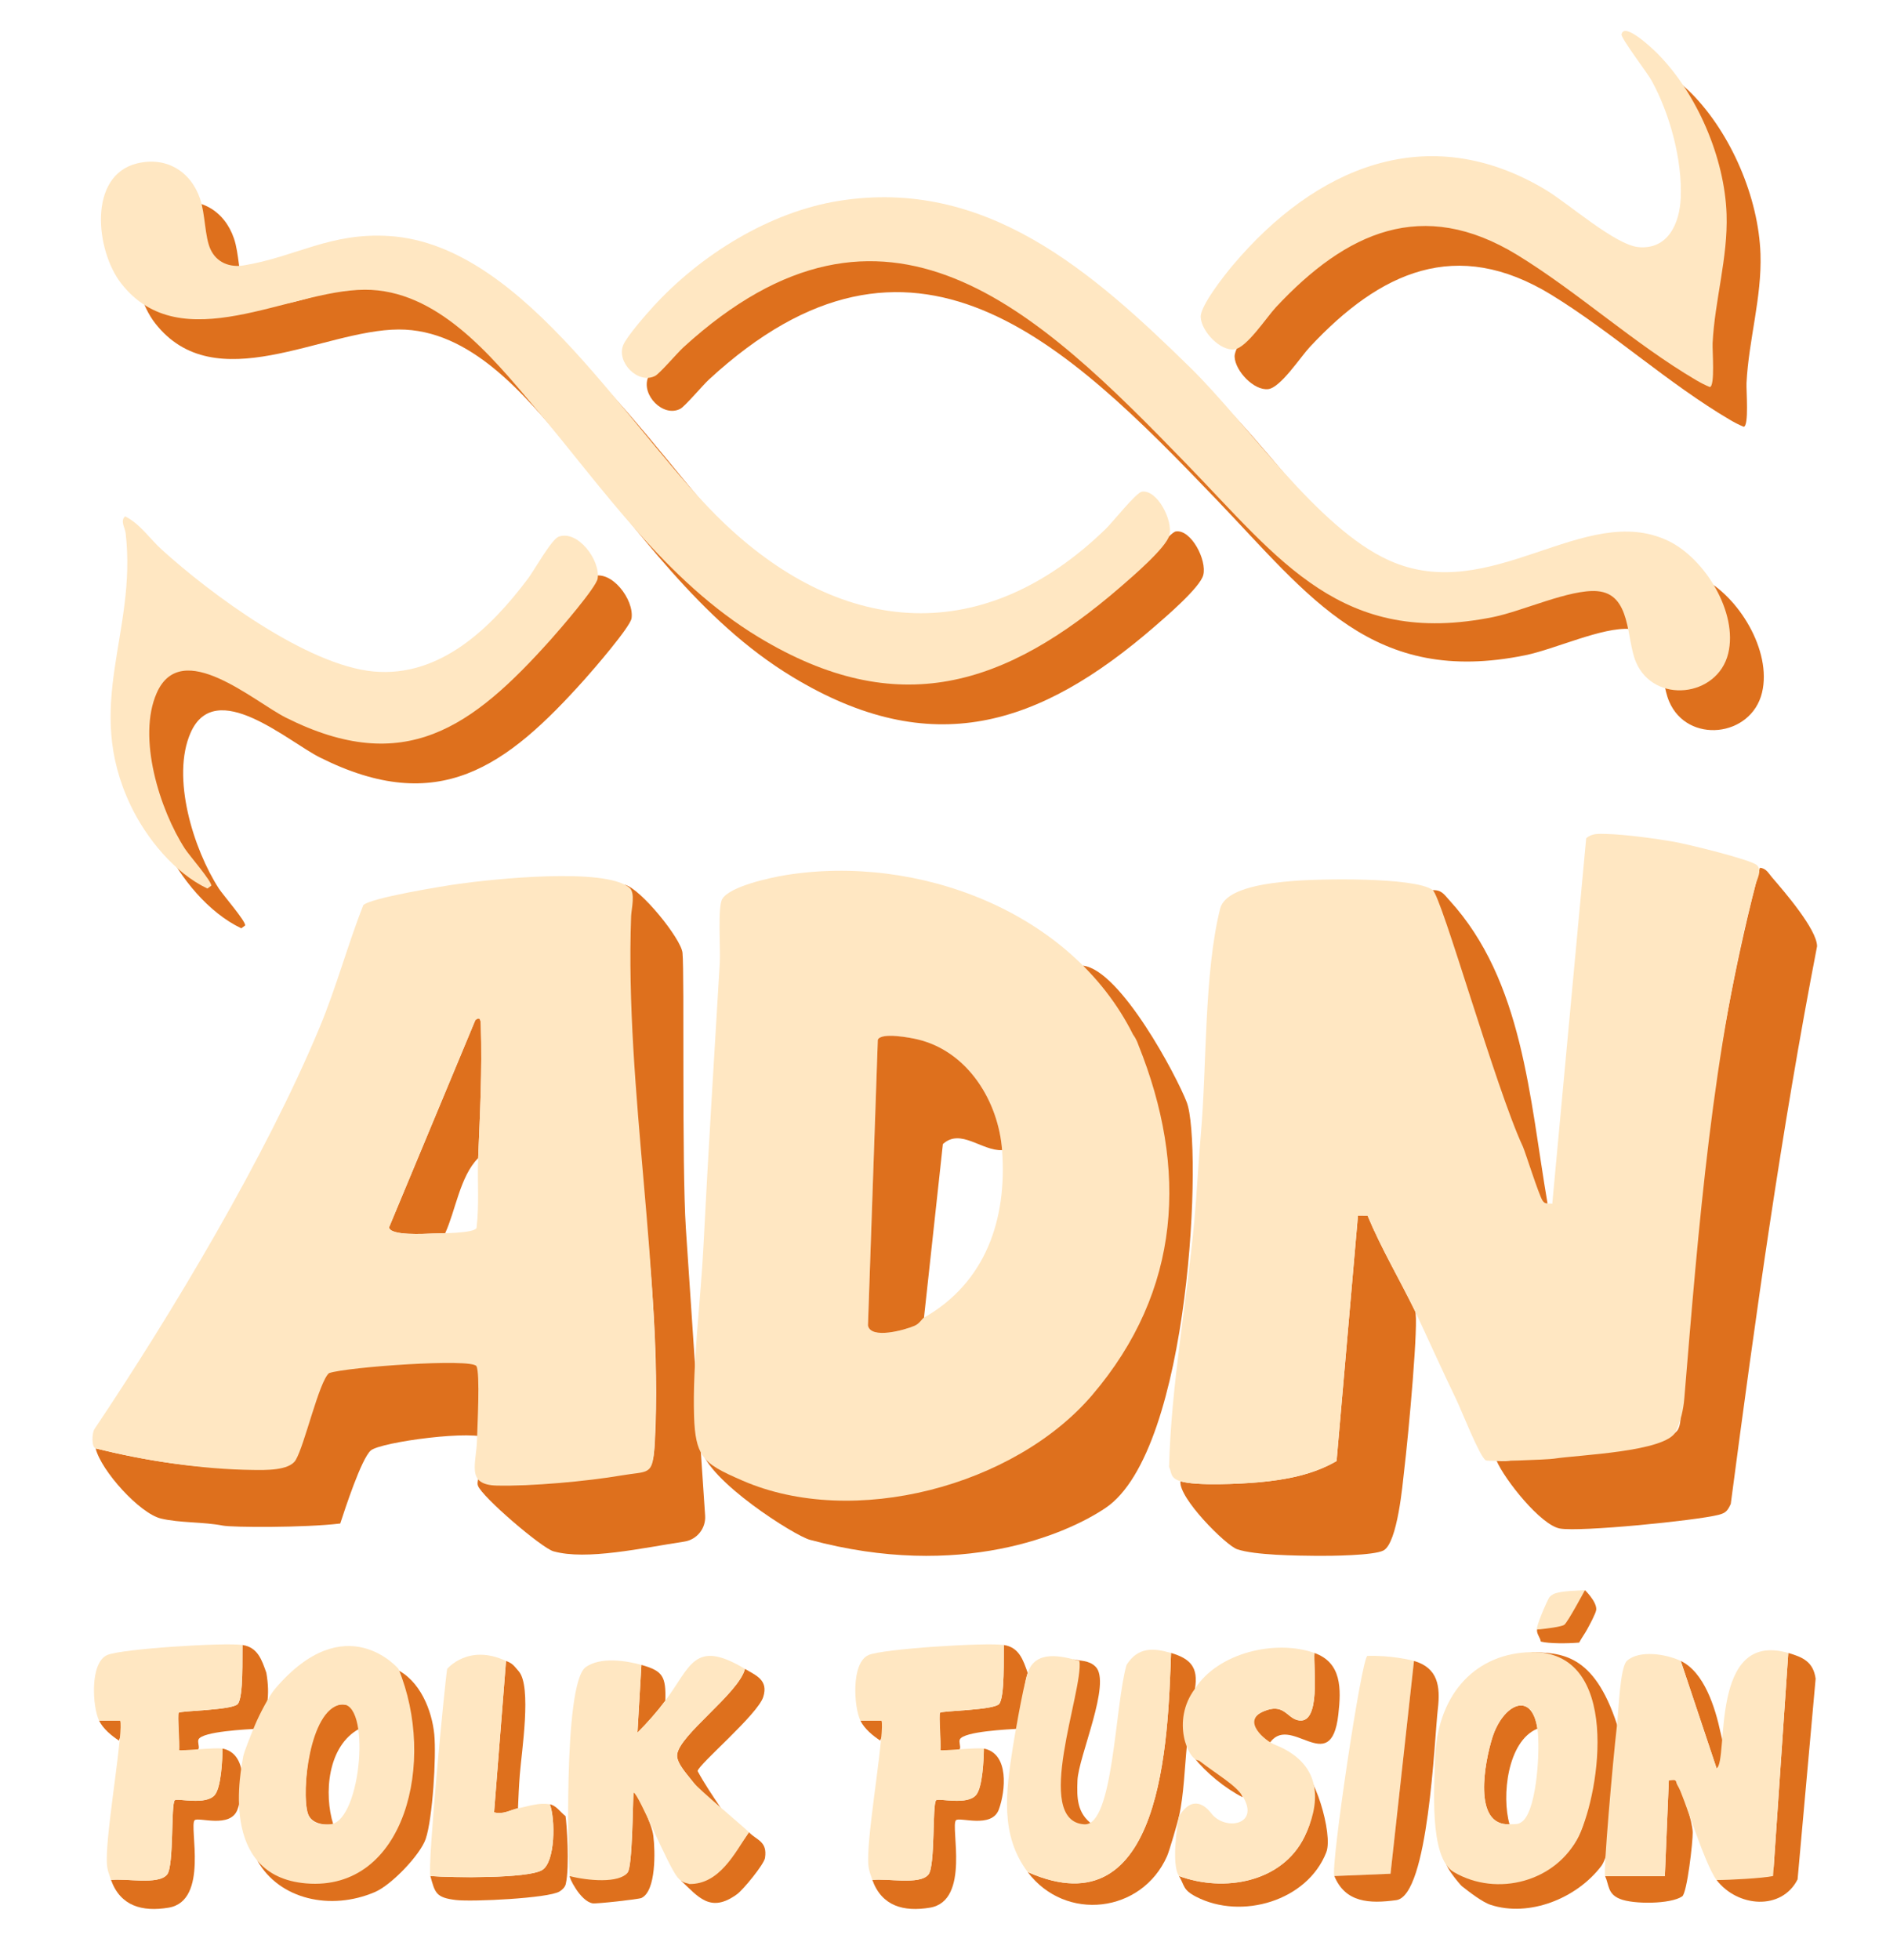
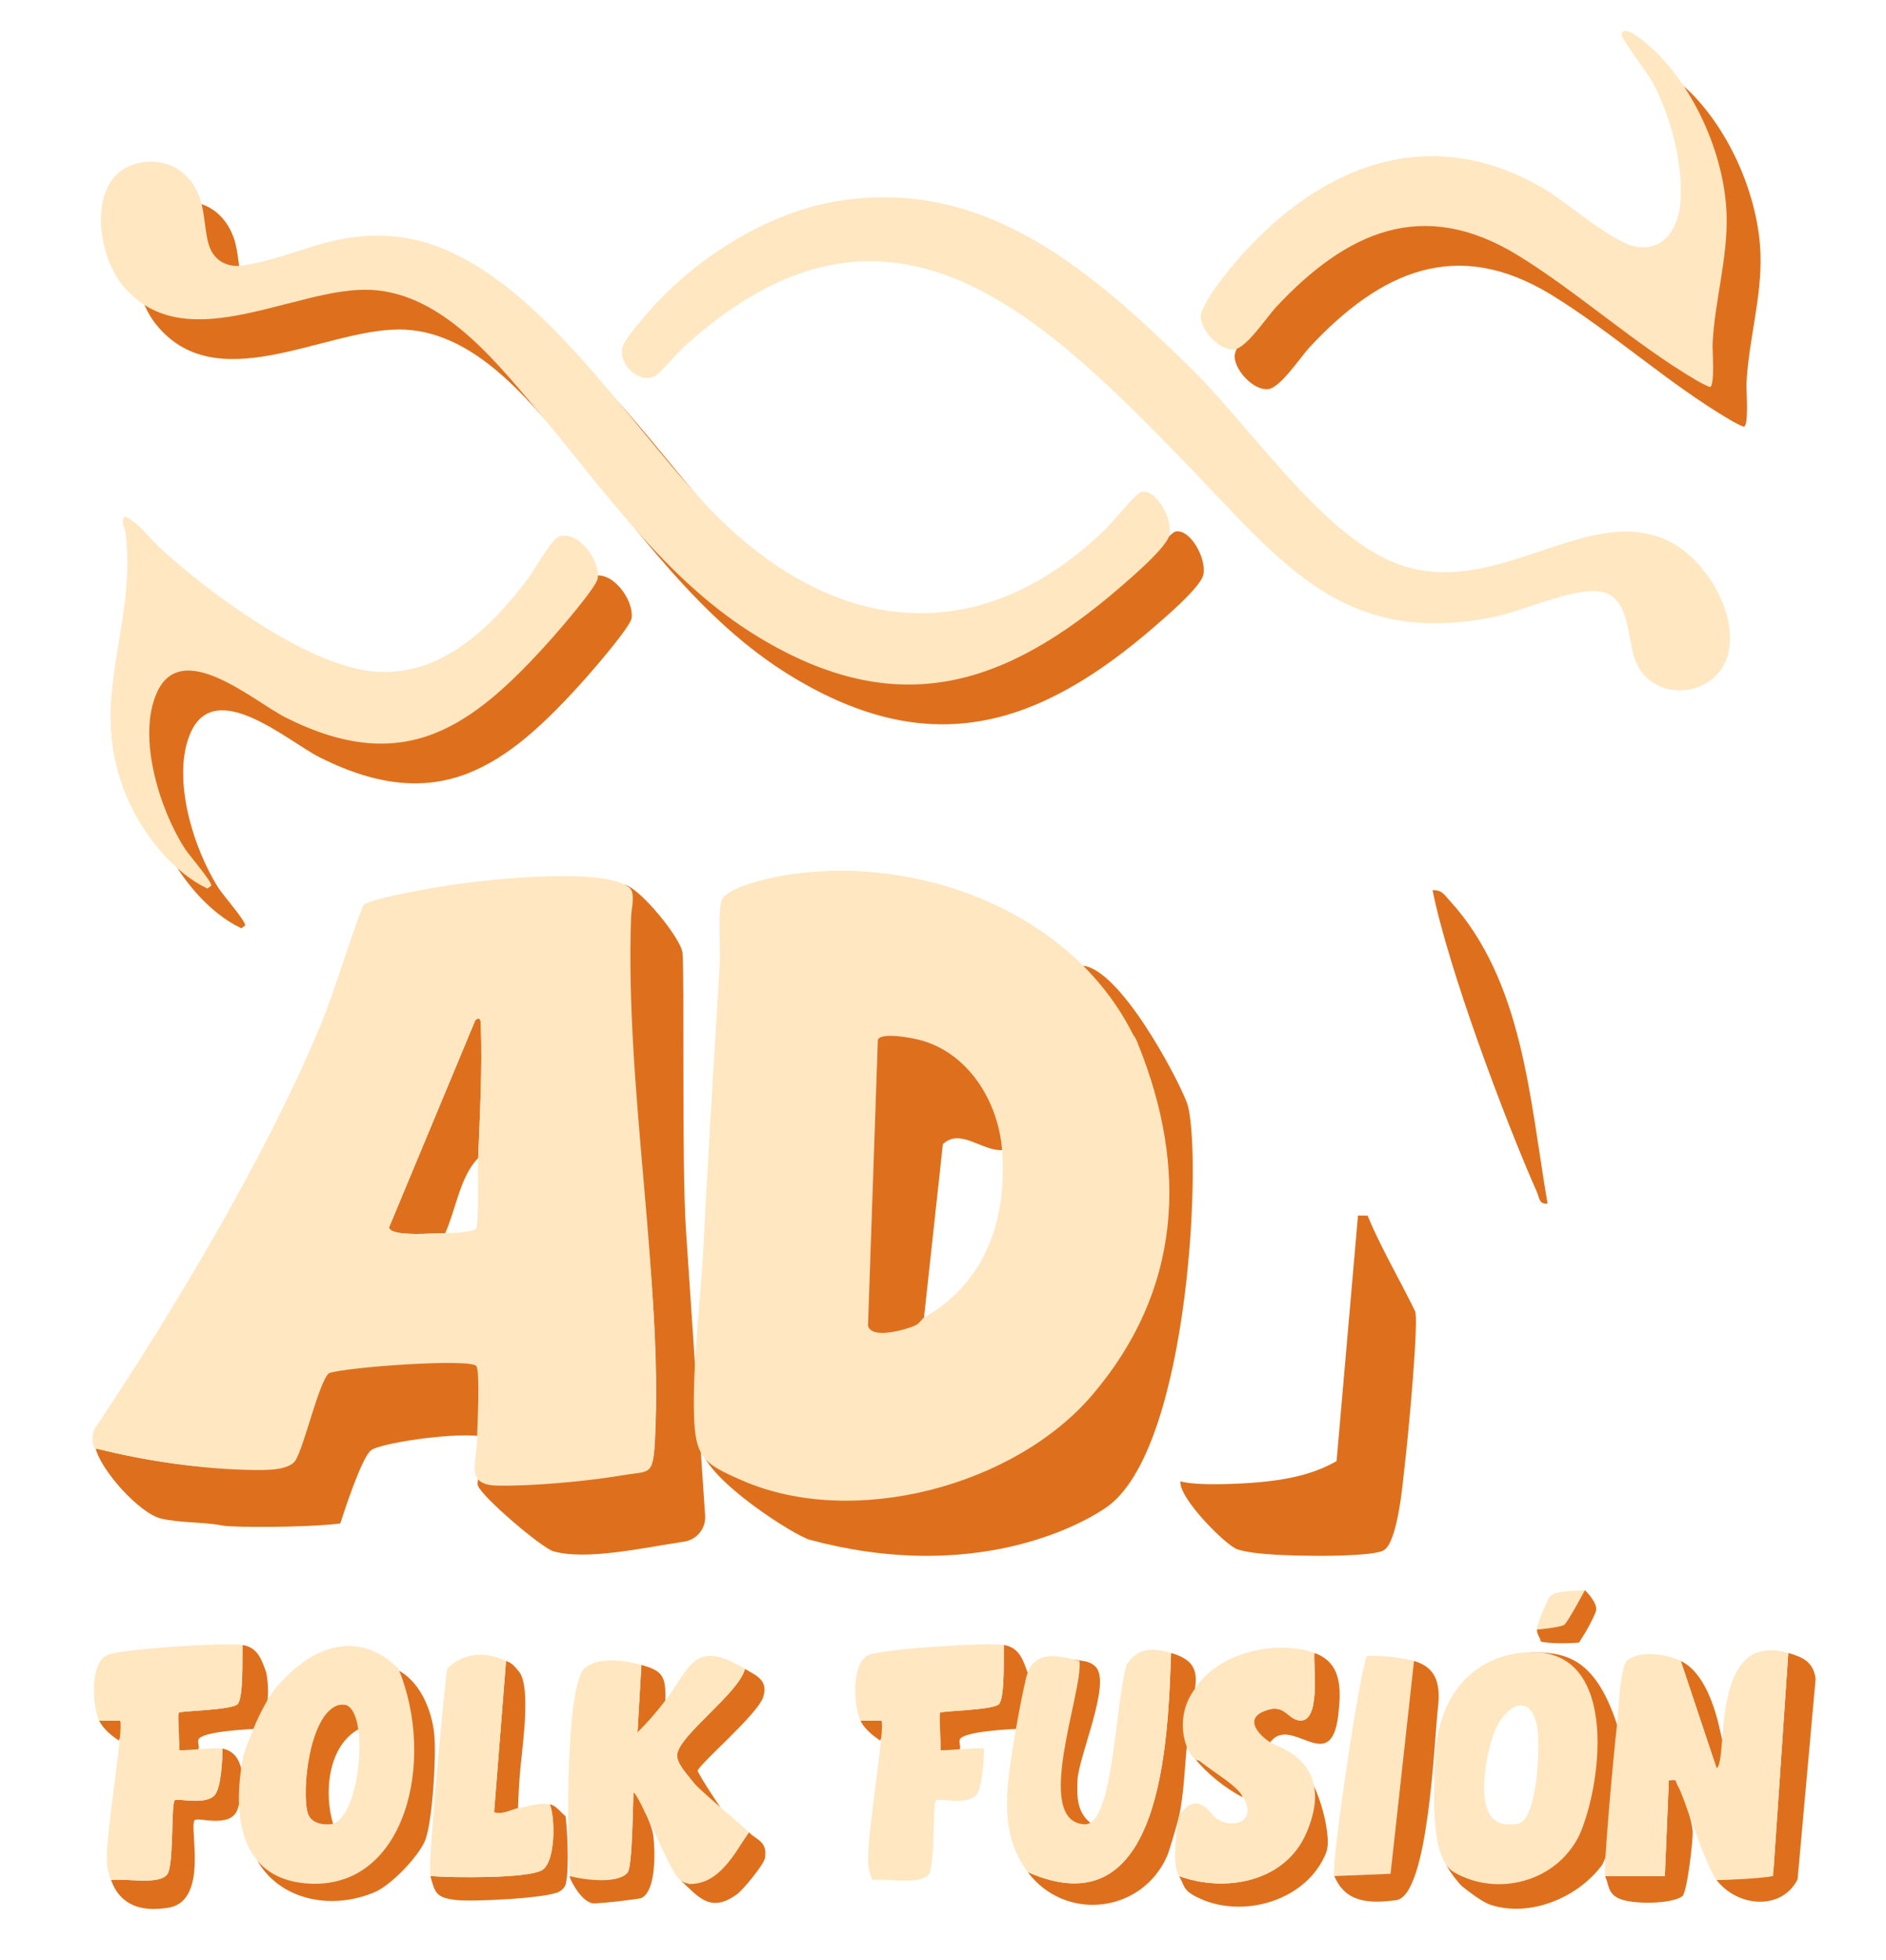
<svg xmlns="http://www.w3.org/2000/svg" viewBox="0 0 1000 1038.76">
  <defs>
    <style>      .st0 {        fill: #ffe7c2;      }      .st1 {        fill: #de701d;      }    </style>
  </defs>
  <g id="Folk">
    <g id="Folk1">
      <path class="st1" d="M299.86,962.58c.59,3.49,2.27,26.71.12,35.95-.39,1.69-1.86,3.09-3.32,3.97-5.93,3.61-46.23,5.51-54.79,4.52-10.86-1.25-11.2-3.86-13.68-12.72,11.46.92,51.43,1.39,59.17-3.12,7.2-4.19,7.11-27.4,4.18-34.89,3.35.6,5.53,4.09,8.33,6.28Z" />
      <path class="st1" d="M382.32,958.41c-4.76-1.22-11.87-10.02-14.72-13.78-2.97-3.93-8.95-10.04-8.58-14.56.86-10.42,32.76-32.6,35.97-45.56,5.77,3.47,12.52,5.8,9.72,14.82-2.9,9.32-34.2,35.66-34.83,39.32,3.65,6.75,8.17,13.43,12.45,19.76Z" />
      <path class="st1" d="M274.64,958.41c-3.79.71-7.83,3.5-12.67,2.12l6.33-80.24c3.32,1.29,3.9,2.13,6.82,5.59,6.84,8.12,1.48,42.15.5,54.62-.47,5.95-.73,11.97-.98,17.91Z" />
      <path class="st1" d="M346.43,973.19c.97,7.64,1.55,29.05-6.32,32.74-1.5.7-23.81,3.18-25.89,2.83-6.57-1.12-12.73-14.03-12.13-14.43,6.71-1.32,26.43,4.08,30.75-2.01,2.5-3.53,2.66-35.67,3.06-42.34,2.94.99,5.61,8.39,6.68,11.24,1.48,3.94,3.32,7.74,3.86,11.98Z" />
      <path class="st1" d="M361.03,996.72c15.95.25,28.42-14.27,36.08-25.64,4.06,4.3,9.86,4.69,8.52,13.6-.52,3.45-11.55,16.84-14.77,19.2-14.27,10.47-20.76,1.22-29.83-7.17Z" />
      <path class="st1" d="M352.76,901.41c-4.36,5.82-9.61,11.74-14.76,16.89l2.09-35.89c11.4,3.19,13.06,6.06,12.67,19Z" />
      <path class="st1" d="M190.6,916.19c-17.03,9.04-18.92,34.78-13.9,50.67-5.29.64-11.7-.4-13.44-5.7-3.71-11.34.7-59.23,19.1-57.74,9.11.74,7.06,7.89,8.23,12.77Z" />
      <path class="st1" d="M118,926.74c13.49,2.66,11.5,22.42,7.95,32.23-3.74,10.35-20.85,3.85-22.75,5.76-3.1,3.12,7.83,42.77-13.83,46.34-13.97,2.3-25.49-.81-30.5-14.66,7.44-1.11,25.19,2.85,29.76-2.96,3.64-4.63,1.96-37.09,4.01-39.28,1.28-1.36,16.68,2.93,21.32-2.96,3.36-4.26,3.92-18.59,4.03-24.48Z" />
      <path class="st1" d="M141.23,886.63c2.07,12.04.52,20.62-4.22,29.56-6.07.38-29.74,1.43-31.75,5.72-.59,1.26.47,3.72.08,4.84-.82,2.39-9.94,4.9-10.54,4.21.6-3.75-.87-22.42-.02-23.22,1.15-1.09,28.39-1.29,31.29-4.62,3.11-3.57,2.34-25.36,2.5-31.27,8.15,1.2,10.28,8.01,12.67,14.78Z" />
      <path class="st1" d="M52.55,911.96h12.68c1.95,4.05-1.94,8.79-2.12,10.56-3.94-2.5-8.51-6.34-10.56-10.56Z" />
      <path class="st0" d="M128.56,871.85c-.16,5.91.61,27.7-2.5,31.27-2.9,3.33-30.14,3.53-31.29,4.62-.84.8.77,16.01.17,19.76.6.68,19.43-1.46,23.07-.75-.1,5.89-.67,20.22-4.03,24.48-4.64,5.88-20.04,1.6-21.32,2.96-2.05,2.18-.37,34.65-4.01,39.28-4.58,5.81-22.33,1.86-29.76,2.96-2.09-5.77-2.41-7.01-2.21-13.81.55-18.03,8.93-66.6,6.98-70.64h-11.11c-3.56-7.34-5.01-30.7,4.27-34.8,7.51-3.31,62.12-6.74,71.74-5.33Z" />
      <path class="st1" d="M209.66,884.51c13.05,5.89,19.39,22.07,20.62,34.84,1.11,11.56-.9,44.62-4.58,55.33-2.84,8.24-17.92,24.27-26.96,28.13-23.39,9.99-50.62,3.96-62.27-16.67,76.67,24.54,95.14-54.24,73.19-101.63Z" />
      <path class="st0" d="M268.31,880.29l-6.33,80.24c4.84,1.38,8.88-1.41,12.67-2.12,5.54-1.04,10.95-3.18,16.89-2.11,2.94,7.48,3.02,30.7-4.18,34.89-7.74,4.51-47.7,4.04-59.17,3.12-1.63-5.81,7.72-102.94,8.91-109.79,0,0,11.14-13.58,31.21-4.22Z" />
      <path class="st0" d="M145.84,895.07c37.41-43.9,65.45-10.56,65.45-10.56,20.23,48.83,3.6,118.05-48.96,113.69-47.04-3.9-34.37-60.93-33.38-67.24.37-2.38,4.94-13.57,6.33-16.89,2.08-4.96,7.25-15.12,10.56-19ZM175.4,966.86c16.4-2.17,21.59-66.51,5.16-63.44-16.55,3.09-20.79,46.4-17.41,57.74,1.58,5.3,7.43,6.34,12.25,5.7Z" />
      <path class="st0" d="M394.99,884.51c-3.21,12.96-35.11,35.14-35.97,45.56-.37,4.52,5.6,10.63,8.58,14.56,2.85,3.77,27.14,23.95,29.5,26.45-7.66,11.37-15.72,27.7-31.67,27.45-.58-.53-3.39-.18-6.05-3.36-5.44-6.49-20.54-44.2-23.49-45.19-.4,6.67-.56,38.81-3.06,42.34-4.32,6.09-21.61,4.4-30.75,2.01-.6.4-3.89-102.06,8.53-110.79,7.78-5.47,21.15-3.47,29.47-1.14l-2.09,35.89c5.15-5.15,10.4-11.07,14.76-16.89,13.44-17.95,15.24-33.09,42.23-16.89Z" />
    </g>
  </g>
  <g id="Fusion">
    <g id="Fusion1">
      <path class="st0" d="M749.71,880.29l-12.43,112.79-29.8,1.23c-2.05-4.93,14.56-116.6,17.57-116.68,12.28-.36,22.7,2.1,24.66,2.67Z" />
      <path class="st1" d="M633.58,895.07c-1.9,11.18-2.98,17.46-4.22,29.56-1.21,11.76-1.63,26.64-4.22,38.01-.8,3.52-5.13,18.4-6.33,21.11-13.36,30.24-53.93,35.04-73.9,8.45,71.85,31.77,74.34-70.61,76.01-116.13,10.1,2.97,14.63,7.48,12.67,19Z" />
      <path class="st1" d="M857.4,914.07c6.17,22.28-3.23,68.18-8.31,74.87-13.16,17.33-38.33,27.26-58.69,20.64-4.44-1.44-11.47-6.9-15.36-9.97-.75-.6-11.81-13.41-7.64-14.38,22.97,13.47,57.95,12.07,69.74-12.24,11.36-23.42,8.98-85.09-25.56-97.35,16.07.43,33.43.43,45.82,38.43Z" />
      <path class="st1" d="M910.18,996.42c5.96-5.07,26.82,1.11,30.27-6.78l7.74-113.57c7.66,2.23,13.22,4.61,14.5,13.62l-9.57,106.38c-8.48,16.7-31.87,14.76-42.93.35Z" />
      <path class="st1" d="M762.38,905.63c-1.85,16.09-4.92,99.13-22.06,101.45-14.17,1.92-26.95,1.4-32.83-12.77l29.8-1.23,12.43-112.79c12.8,3.7,14.02,13.57,12.67,25.34Z" />
-       <path class="st1" d="M521.68,926.74c13.49,2.66,11.5,22.42,7.95,32.23-3.74,10.35-20.85,3.85-22.75,5.76-3.1,3.12,7.83,42.77-13.83,46.34-13.97,2.3-25.49-.81-30.5-14.66,7.44-1.11,25.19,2.85,29.76-2.96,3.64-4.63,1.96-37.09,4.01-39.28,1.28-1.36,16.68,2.93,21.32-2.96,3.36-4.26,3.92-18.59,4.03-24.48Z" />
      <path class="st1" d="M703.26,981.64c-10.07,25.94-45.05,36.03-69.04,23.64-7.27-3.76-6.02-5.94-9.09-10.98,23.87,8.76,54.79,3.49,66.63-21,7.51-15.53,3.67-23.33-3.98-37.92,9.04,2.44,19.13,36.83,15.47,46.25Z" />
      <path class="st1" d="M851.06,994.31h31.68s2.11-50.66,2.11-50.66c4.86-1.03,3.39.53,4.75,2.69,3.12,4.96,7.75,18.86,7.91,24.75.13,4.97-3,32.22-5.56,33.98-6.09,4.19-25.88,4.26-32.97,1.38-6.67-2.7-5.73-7.31-7.92-12.14Z" />
      <path class="st1" d="M579.11,966.88c-2.91.92-15.53,7.32-17.88,4.82-9.6-10.19,10.25-76.49,8.06-92.23,3.28.92,8.02.31,11.59,3.86,8.59,8.52-9.08,47.58-9.58,60.34-.37,9.23-.25,17.25,7.8,23.21Z" />
      <path class="st1" d="M544.9,886.63c-2.66,8.05-2.56,20.39-4.22,29.56-6.07.38-29.74,1.43-31.75,5.72-.59,1.26.47,3.72.08,4.84-.82,2.39-9.94,4.9-10.54,4.21.6-3.75-.87-22.42-.02-23.22,1.15-1.09,28.39-1.29,31.29-4.62,3.11-3.57,2.34-25.36,2.5-31.27,8.15,1.2,10.28,8.01,12.67,14.78Z" />
      <path class="st1" d="M672.69,924.63c-3.59-3.71-14.71-12.51-2.71-17.62,10.6-4.51,12.12,3.13,17.93,4.64,12.85,3.34,8.37-28.44,9.02-35.58,14.49,5.15,14.25,18.96,12.67,32.73-3.97,34.42-26.11-2.2-36.9,15.83Z" />
      <path class="st1" d="M912.29,918.3c1.21,5.61,4.43,14.35-2.09,18.99l-19.03-57c12.42,5.99,18.21,24.5,21.11,38.01Z" />
      <path class="st1" d="M456.22,911.96h12.68c1.95,4.05-1.94,8.79-2.12,10.56-3.94-2.5-8.51-6.34-10.56-10.56Z" />
-       <path class="st1" d="M815.17,916.19c-15.97,6.57-19.05,35.95-14.78,50.67-19.72.9-13.18-33.07-9.08-46.03,5.46-17.25,20.75-25.31,23.86-4.65Z" />
      <path class="st1" d="M658.92,952.57c-9.2-4.67-19.53-13.04-25.85-21.15,10.45,4.44,21.73,10.11,25.85,21.15Z" />
      <path class="st0" d="M837.13,972.99c-11.79,24.31-43.33,32.68-66.3,19.21-13.3-7.8-10.2-45.57-9.94-61.13,1.78-35.01,22.84-54.77,50.68-55.43,48.28-1.14,36.92,73.92,25.56,97.35ZM800.39,966.86c2.98-.14,4.94.41,7.4-2.05,7.29-7.31,8.9-38.58,7.38-48.62-3.11-20.67-18.4-12.61-23.86,4.65-4.1,12.96-10.64,46.93,9.08,46.03Z" />
      <path class="st0" d="M948.19,876.07l-8.06,118.24c-5.58,1.16-22.91,2.11-29.95,2.11-6.49-8.46-17.46-45.13-20.58-50.08-1.36-2.16.12-3.72-4.75-2.69l-2.11,50.68h-31.68c-1.02-2.26,4.02-60.37,6.33-80.25.82-7.05,1.55-30.48,5.23-33.83,6.58-5.99,21.11-3.54,28.55.05l19.03,57c6.51-4.64-4.11-73.44,37.98-61.22Z" />
      <path class="st0" d="M696.93,876.07c-.65,7.14,3.83,38.92-9.02,35.58-5.81-1.51-7.33-9.15-17.93-4.64-12,5.11,1.03,15.73,5.83,17.62,27.33,10.76,23.46,33.14,15.95,48.67-11.84,24.49-42.76,29.76-66.63,21-4.22-6.11-.8-28.15,0-31.67,7.43-11.98,14.46-5.03,17.13-1.55,7.23,9.46,26.06,6.22,16.65-9.01-3.71-6.01-12.92-11.08-23.23-19-5.7,0-14.78-21.11-2.11-38.01,12.28-19.27,42.95-26.25,63.34-19Z" />
      <path class="st0" d="M532.24,871.85c-.16,5.91.61,27.7-2.5,31.27-2.9,3.33-30.14,3.53-31.29,4.62-.84.8.77,16.01.17,19.76.6.68,19.43-1.46,23.07-.75-.1,5.89-.67,20.22-4.03,24.48-4.64,5.88-20.04,1.6-21.32,2.96-2.05,2.18-.37,34.65-4.01,39.28-4.58,5.81-22.33,1.86-29.76,2.96-2.09-5.77-2.41-7.01-2.21-13.81.55-18.03,8.93-66.6,6.98-70.64h-11.11c-3.56-7.34-5.01-30.7,4.27-34.8,7.51-3.31,62.12-6.74,71.74-5.33Z" />
      <path class="st1" d="M840.39,842.77c-2.85,2.41-9.26,16.68-11,17.84-1.64,1.09-11.93,2.62-14.38,2.87-.43,2.5,1.6,4.22,1.97,6.56,4.56,1.11,13.86,1.07,20.33.53,1.26-2.44,2.96-4.63,4.27-7.07,1.12-2.07,4.62-8.47,4.78-10.34.37-4.22-5.97-10.38-5.97-10.38Z" />
      <path class="st0" d="M815.01,863.48c.64-.03,1.32.07,1.96,0,2.44-.25,10.8-1.23,12.43-2.32,1.75-1.16,10.98-18.39,10.98-18.39-3.35.35-12.49.23-16.64,2.06-.82.58-1.59.83-2.37,1.93-1.53,2.67-7.19,15.81-6.37,16.72Z" />
      <path class="st0" d="M620.92,876.07c-1.67,45.52-4.16,147.9-76.01,116.13-14.77-19.67-11.54-42.59-7.91-66,.57-3.69,5.25-31.52,7.91-39.57,4.06-12.26,17.54-9.1,27.45-6.33,2.18,15.73-25.07,84.92,2.57,86.59,15.47.93,16.11-62.63,22.38-84.47,5.99-9.59,14.31-9.07,23.61-6.33Z" />
    </g>
  </g>
  <g id="ADN">
    <g id="ADN1">
      <g>
        <path class="st1" d="M236.04,653.62c-.97.07-3.63.03-6.51.14-4.34.17-22.68,1.28-23.24-3.26l45.74-109.83c2.78-2.36,2.86.59,2.93,2.84.76,23.74-.49,47.28-1.43,70.28-9.59,9.64-11.93,27.67-17.49,39.82Z" />
        <path class="st1" d="M363.65,650.96c-2.19-34.49-.67-134.18-1.77-145.95-.7-7.47-22.3-34.15-30.61-36.09-3.73,94.9,21.06,203.16,15.94,295.52-.91,16.52-3.26,13.62-17.37,16.15-18.1,3.25-58.41.48-76.52.08,1.14,2.14-.66,4.63.1,6.73,2.17,6.04,33.85,33.06,40.02,34.79,17.55,4.94,47.24-1.8,69.38-5.14,6.7-1.01,11.51-6.99,11.05-13.75l-10.22-152.35Z" />
        <path class="st1" d="M50.72,767.65c26.37,6.53,51.87,10.46,79.14,10.75,6.26.07,19.18.45,22.61-5.23,4.76-7.9,12.39-41.72,17.7-46.09,9.35-3.23,84.31-8.41,86.67-4.1,2.01,3.67,2.38,33.13,2.23,39.69-6.2-5.32-57.46,1.6-62.51,6.12-5.01,4.49-13.63,30.97-16.15,38.67-19.48,2.31-57.24,2.09-62.22,1.11-10.37-2.03-22.89-1.35-32.84-3.74-11.33-2.72-31.75-25.36-34.64-37.19Z" />
        <path class="st0" d="M50.72,767.65c-2.24-.55-2.04-8.15-.61-10.27,41.4-61.78,90.9-144.5,119.4-212.96,8.8-21.14,14.73-43.31,23.07-64.62,3.46-3.89,42.75-10.25,50.48-11.32,18.43-2.57,77.14-8.84,90.56,1.89,3.47,2.78,1.17,11.18,1.02,15.17-3.41,92.1,17.16,191.17,12.37,280.79-.86,16.03-3.22,13.2-17.3,15.62-18.08,3.1-48.22,5.85-66.33,5.4-16.58-.41-10.73-11.56-10.45-24.41.14-6.56,1.71-35.19-.31-38.86-2.36-4.31-68.8.43-78.15,3.67-5.31,4.37-12.95,38.18-17.7,46.09-3.42,5.69-16.35,5.3-22.61,5.23-27.27-.3-57.05-4.88-83.43-11.41ZM252.67,650.81c1.51-12.29.36-24.73.86-37.01.94-23,2.19-46.54,1.43-70.28-.07-2.25-.15-5.21-2.93-2.84l-45.74,109.83c.57,4.53,18.9,3.42,23.24,3.26,2.88-.11,21.96-.01,23.14-2.95Z" />
      </g>
      <g>
        <path class="st1" d="M510.27,537.85" />
        <g>
          <path class="st1" d="M629.27,584.27c-5.29-13.83-35.08-70.09-54.97-72.45,26.22,67.57,52.74,166.69,5.25,223.93-41.36,49.85-126.92,73.54-185.62,47.41-12.15-5.41-18.7-8.68-22.15-15.41,3.47,17.06,49.54,46.16,57.62,48.34,80.02,21.59,136.19-3.04,156.75-16.85,45.58-30.61,51.39-193.32,43.11-214.98Z" />
          <path class="st0" d="M603.59,553.81c-.19-.46-.82-2.75-2.83-5.52-32.65-65.36-114.37-95.8-184.29-84.46-7.91,1.28-29.46,5.9-33.51,12.63-2.54,4.21-.89,26.75-1.3,33.6-2.98,50.18-6.14,100.29-8.68,150.57-1.44,28.65-5.88,62.15-4.97,90.16.33,10.03,1.51,16.12,4.54,20.6-1.44-6.47-2.62-13.08-3.19-20,.57,6.92,1.75,13.53,3.19,20,3.68,5.46,10.12,8.54,21.2,13.36,58.76,25.56,144.21,2.86,185.38-45.39,47.27-55.39,50.89-119.88,24.46-185.55ZM489.91,698.36c-1.15.65-2.22,3.12-5.05,4.34-5.21,2.24-23.21,7.26-24.64-.2l5.22-151.4c1.71-4.14,17.38-1.13,21.35-.16,26.68,6.49,42.64,33.09,44.54,58.65,2.76,37.02-8.95,70.3-41.42,88.78Z" />
          <path class="st1" d="M531.33,609.58c-10.78.5-21.99-11.81-31.39-3.22l-10.02,92c-1.15.65-2.22,3.12-5.06,4.34-5.21,2.24-23.21,7.26-24.64-.2l5.22-151.4c1.71-4.14,17.38-1.13,21.35-.16,26.68,6.49,42.64,33.09,44.54,58.65Z" />
        </g>
      </g>
      <g>
-         <path class="st1" d="M793.5,774.15c7.1,1.05,10.49-1.32,13.79-1.85,13.19-2.11,77.2-3.79,82.52-14.86,2.67-5.56.17-13.23.66-19.11,7.62-91.18,19.3-190.5,42.68-278.43,3.42.36,4.53,2.93,6.45,5.15,6.39,7.4,23.83,27.56,23.85,36.48-18.98,97.98-32.71,196.61-45.76,295.54-1.66,3.6-2.6,4.81-6.48,5.8-11.96,3.05-73.5,9.17-84.12,7.25-10.2-1.85-29.34-25.99-33.58-35.96Z" />
        <path class="st1" d="M625.93,785.07c8.47,2.59,31.86,1.39,41.58.52,14.18-1.27,28.79-4.01,41.18-11.24l11.34-130.12,5.08.04c7.26,17.43,16.95,33.72,25.21,50.66,2.06,4.22-3.36,64.26-5.93,85.63-.58,4.82-3.31,37.34-10.89,41.22-5.17,2.65-27.99,2.88-35.05,2.82-10.73-.09-33.31-.31-42.53-3.52-6.01-2.09-31.17-27.26-30-36.01Z" />
        <path class="st1" d="M820.54,637.9c-4.53.5-4.26-2.99-5.62-6.06-17.38-39.3-47.1-118.73-55.34-160.03,4.81-.27,6.17,2.33,8.95,5.36,39.01,42.67,42.42,104.73,52.02,160.73Z" />
-         <path class="st0" d="M817.92,636.35c1.35,2.14,3.13,1.29,5.13,1.65l17.98-193.7c3.1-2.76,6.76-2.4,10.6-2.31,10.11.26,25.89,2.4,36.05,4.17,6.43,1.11,41.03,9.45,43.98,12.48,2.68,2.75.03,7.11-.72,9.9-22.98,85.75-30.49,183.79-37.89,272.73-.48,5.73-1.88,12.07-4.51,17.49-5.24,10.79-51.59,12.3-64.62,14.34-3.26.51-34.35,1.74-36.09.88-3.17-1.56-13.06-26.93-15.83-32.56-5.5-11.21-19.63-42.27-21.69-46.49-8.26-16.95-17.96-33.24-25.21-50.66l-5.08-.04-11.34,130.12c-12.39,7.24-27,9.97-41.18,11.24-9.72.87-33.11,2.06-41.58-.52-5.55-1.69-4.6-4.53-6.05-7.63,1.13-43.78,9.46-87.36,13.44-131.05,1.36-14.89,2.1-30.33,3.43-45.44,3.16-35.77,1.63-85.08,10.2-119.32,2.89-11.56,27.62-13.75,38.07-14.67,14.14-1.24,64.71-2.21,74.57,4.68,4.83,3.38,33.45,105.16,47.89,136.07,1.13,2.41,8.32,25.29,10.43,28.63Z" />
      </g>
    </g>
  </g>
  <g id="Capa_5">
    <g>
      <path class="st1" d="M90.66,107.68c15.18-3.72,28.35,3.91,33.4,18.73,2.81,8.23,2.45,19.96,5.49,26.69,3.27,7.22,10.34,9.84,17.75,8.62,27.69-4.56,45.82-17.62,77.35-15.53,72.59,4.81,127.53,105.13,177.9,152.75,63.34,59.88,137.49,64.93,201.81,2.36,3.61-3.51,16.02-19.18,19.1-19.64,8.09-1.21,16.59,15.25,14.54,23.13-1.72,6.62-19.76,22.04-25.64,27.14-61.4,53.19-118.55,71.31-192.1,26.88-49.42-29.86-82.47-78.82-119.15-122.31-22.82-27.05-51.51-62.03-89.77-61.87-40.3.17-97.38,37.27-129.08-3.31-13.53-17.33-17.84-57.21,8.4-63.64Z" />
-       <path class="st1" d="M458.82,122.23c78.34-12.55,135.11,38.02,187.68,90.02,31.17,30.84,68.23,86.89,106.4,104.34,54.58,24.96,104.55-32.14,149.36-10.32,19.37,9.43,37.37,38.63,32,60.84-5.71,23.65-39.59,27.38-49.26,4.63-5.35-12.6-2.43-36.93-20.83-38.38-14.5-1.14-39.68,10.71-55.45,13.92-80.83,16.49-114.02-30.68-164.1-82.9-79.99-83.39-160.94-162.68-268.78-63.17-3.29,3.04-12.62,14.14-15.13,15.46-9.07,4.75-20.84-7.38-17.08-16.66,1.89-4.67,12.29-16.66,16.1-20.88,25.19-27.84,62.05-50.96,99.09-56.9Z" />
      <path class="st1" d="M671.52,161.79c43.79-51.99,103.42-77.64,166-40.13,12.1,7.25,36.93,29.26,49.25,30.38,15.54,1.41,21.78-12.45,22.37-26.03.87-20.19-5.75-44.65-15.48-62.3-2.27-4.13-16.31-22.41-15.9-24.44,1.38-6.94,17.07,8.17,19.09,10.22,20.94,21.15,35.6,55.2,36.6,85.15.76,22.98-6.28,45.57-7.41,68.33-.19,3.88,1.38,22.76-1.47,23.22-2.53-1.02-4.92-2.27-7.27-3.65-32.66-19.2-62.9-46.8-94.75-66.3-50.3-30.8-90.76-12.25-127.99,27.59-4.97,5.32-15.53,21.56-22.07,22.39-7.62.96-17.58-9.66-17.87-17.16-.23-5.94,12.67-22.25,16.89-27.27Z" />
      <path class="st1" d="M84.29,294.73c7.92,3.93,13.01,11.77,19.25,17.46,26.11,23.76,77.32,61.55,112.51,64.77,35.25,3.23,62.22-23.01,81.98-49.38,3.37-4.5,12.37-20.73,16.22-22.09,10.07-3.56,22.02,12.34,20.62,22.18-.65,4.59-20.41,27.4-24.78,32.28-41.66,46.55-77.57,73.02-140.48,41.5-17.04-8.54-55.4-42.74-68.52-13.15-10.47,23.63,1.52,61.83,14.93,82.6,2.28,3.53,14.33,17.32,13.96,19.6l-2.04,1.5c-17.34-8.23-32.32-26.55-40.62-43.89-25.51-53.33,3.4-91.39-2.72-144.4-.36-3.09-2.99-6.43-.32-8.96Z" />
    </g>
    <g>
      <path class="st0" d="M72.68,86.61c15.18-3.72,28.35,3.91,33.4,18.73,2.81,8.23,2.45,19.96,5.49,26.69,3.27,7.22,10.34,9.84,17.75,8.62,27.69-4.56,45.82-17.62,77.35-15.53,72.59,4.81,127.53,105.13,177.9,152.75,63.34,59.88,137.49,64.93,201.81,2.36,3.61-3.51,16.02-19.18,19.1-19.64,8.09-1.21,16.59,15.25,14.54,23.13-1.72,6.62-19.76,22.04-25.64,27.14-61.4,53.19-118.55,71.31-192.1,26.88-49.42-29.86-82.47-78.82-119.15-122.31-22.82-27.05-51.51-62.03-89.77-61.87-40.3.17-97.38,37.27-129.08-3.31-13.53-17.33-17.84-57.21,8.4-63.64Z" />
      <path class="st0" d="M444.81,106.46c77.74-12.39,134.02,37.2,186.13,88.19,30.9,30.24,67.62,85.22,105.48,102.32,54.13,24.45,103.76-31.63,148.21-10.27,19.21,9.24,37.04,37.88,31.7,59.68-5.69,23.21-39.31,26.9-48.88,4.58-5.3-12.36-2.37-36.25-20.64-37.65-14.39-1.11-39.38,10.54-55.03,13.72-80.22,16.26-113.1-30.01-162.75-81.22-79.29-81.78-159.54-159.52-266.63-61.76-3.27,2.98-12.54,13.89-15.02,15.18-9,4.67-20.67-7.23-16.93-16.34,1.88-4.58,12.21-16.37,16-20.5,25.02-27.35,61.61-50.07,98.37-55.93Z" />
      <path class="st0" d="M653.54,140.73c43.79-51.99,103.42-77.64,166-40.13,12.1,7.25,36.93,29.26,49.25,30.38,15.54,1.41,21.78-12.45,22.37-26.03.87-20.19-5.75-44.65-15.48-62.3-2.27-4.13-16.31-22.41-15.9-24.44,1.38-6.94,17.07,8.17,19.09,10.22,20.94,21.15,35.6,55.2,36.6,85.15.76,22.98-6.28,45.57-7.41,68.33-.19,3.88,1.38,22.76-1.47,23.22-2.53-1.02-4.92-2.27-7.27-3.65-32.66-19.2-62.9-46.8-94.75-66.3-50.3-30.8-90.76-12.25-127.99,27.59-4.97,5.32-15.53,21.56-22.07,22.39-7.62.96-17.58-9.66-17.87-17.16-.23-5.94,12.67-22.25,16.89-27.27Z" />
      <path class="st0" d="M66.32,273.66c7.92,3.93,13.01,11.77,19.25,17.46,26.11,23.76,77.32,61.55,112.51,64.77,35.25,3.23,62.22-23.01,81.98-49.38,3.37-4.5,12.37-20.73,16.22-22.09,10.07-3.56,22.02,12.34,20.62,22.18-.65,4.59-20.41,27.4-24.78,32.28-41.66,46.55-77.57,73.02-140.48,41.5-17.04-8.54-55.4-42.74-68.52-13.15-10.47,23.63,1.52,61.83,14.93,82.6,2.28,3.53,14.33,17.32,13.96,19.6l-2.04,1.5c-17.34-8.23-32.32-26.55-40.62-43.89-25.51-53.33,3.4-91.39-2.72-144.4-.36-3.09-2.99-6.43-.32-8.96Z" />
    </g>
  </g>
</svg>